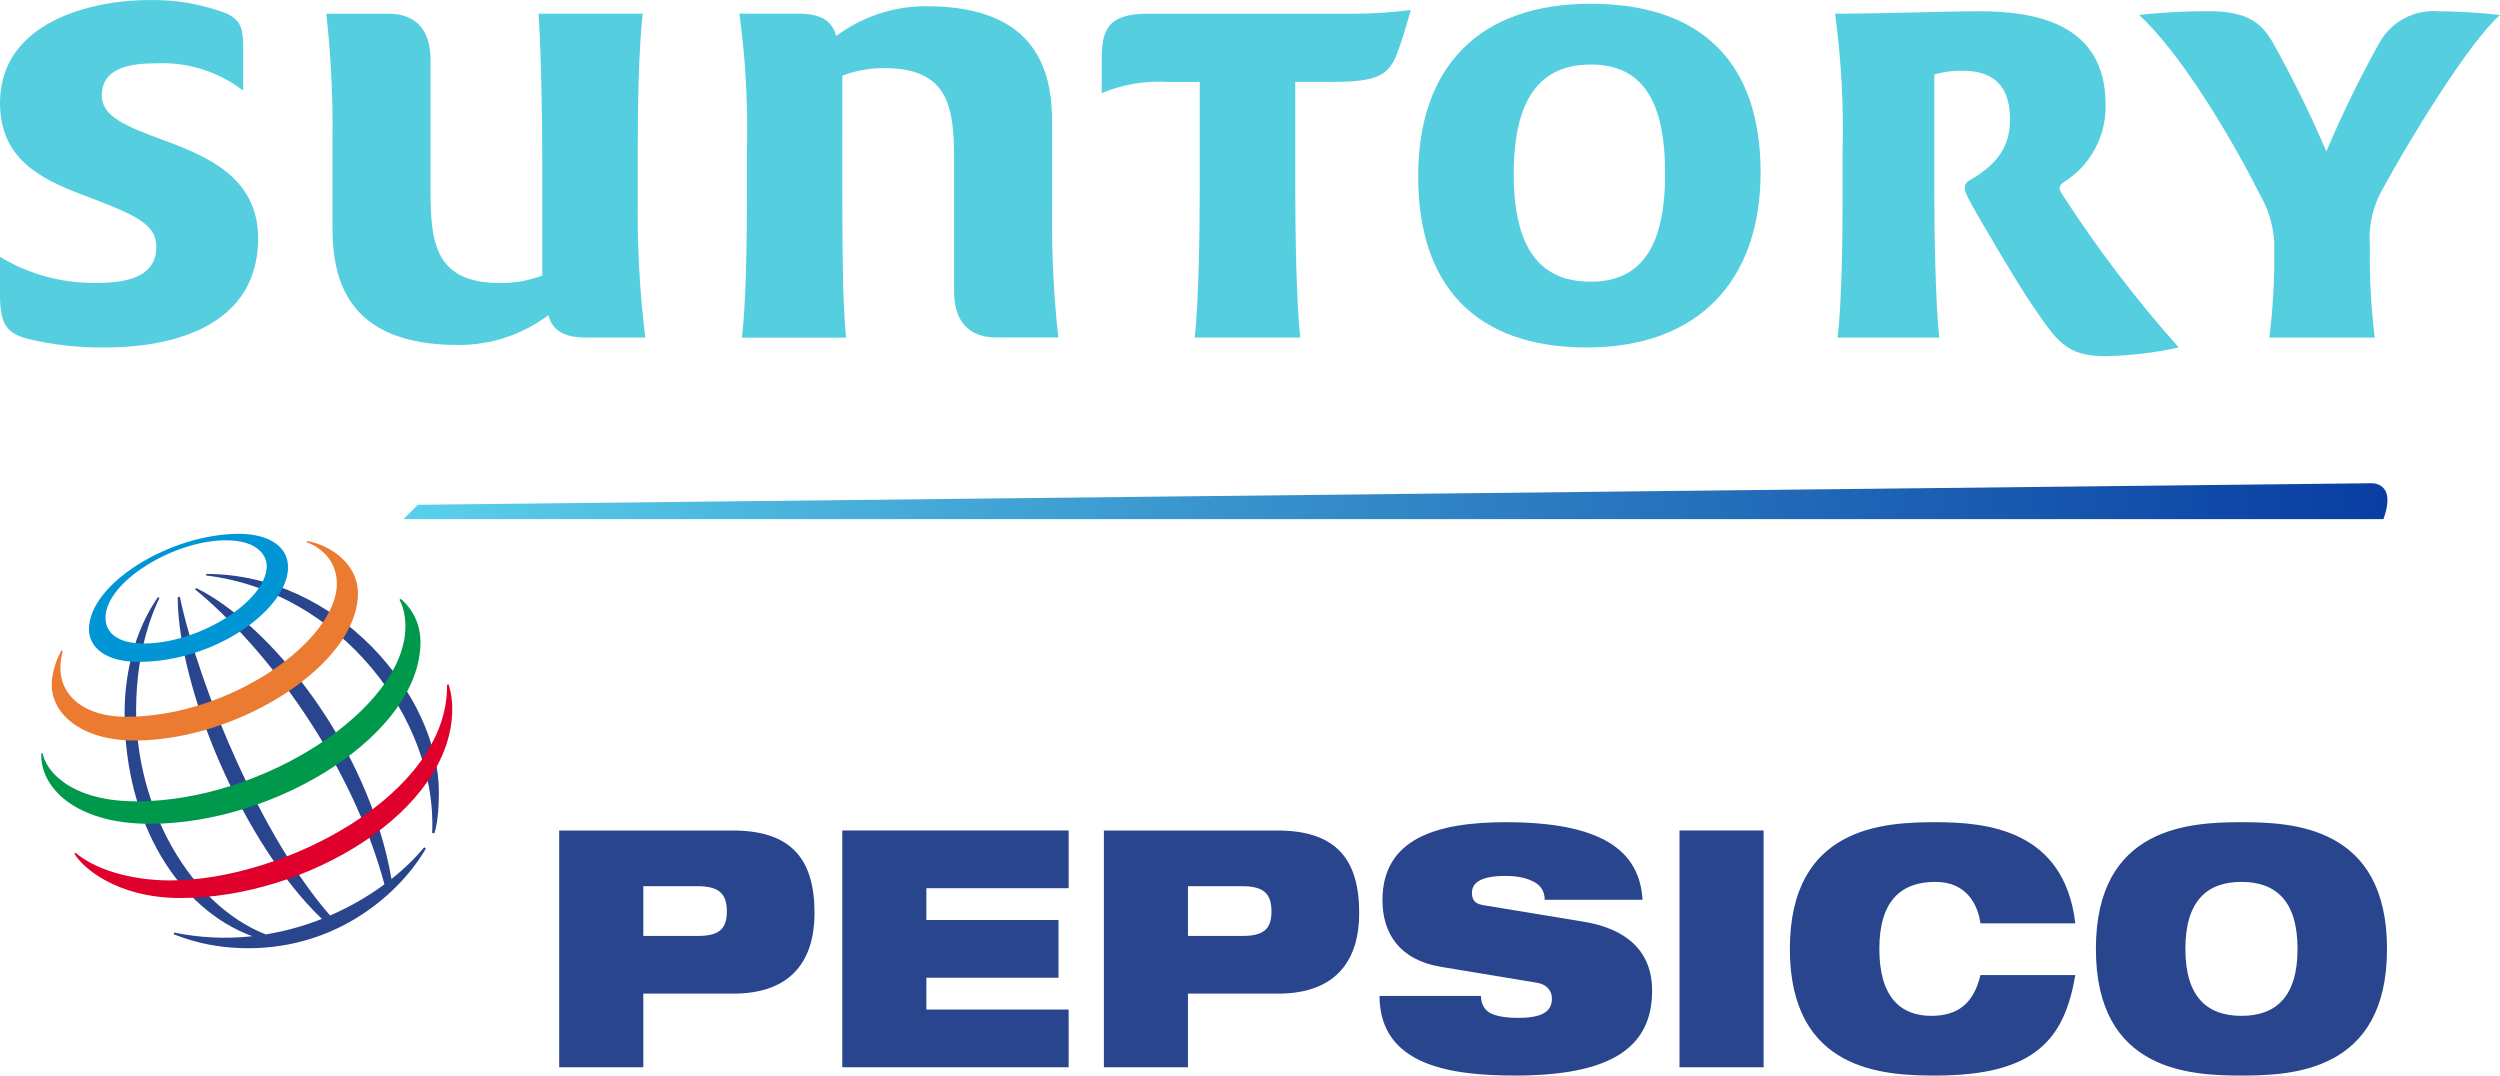
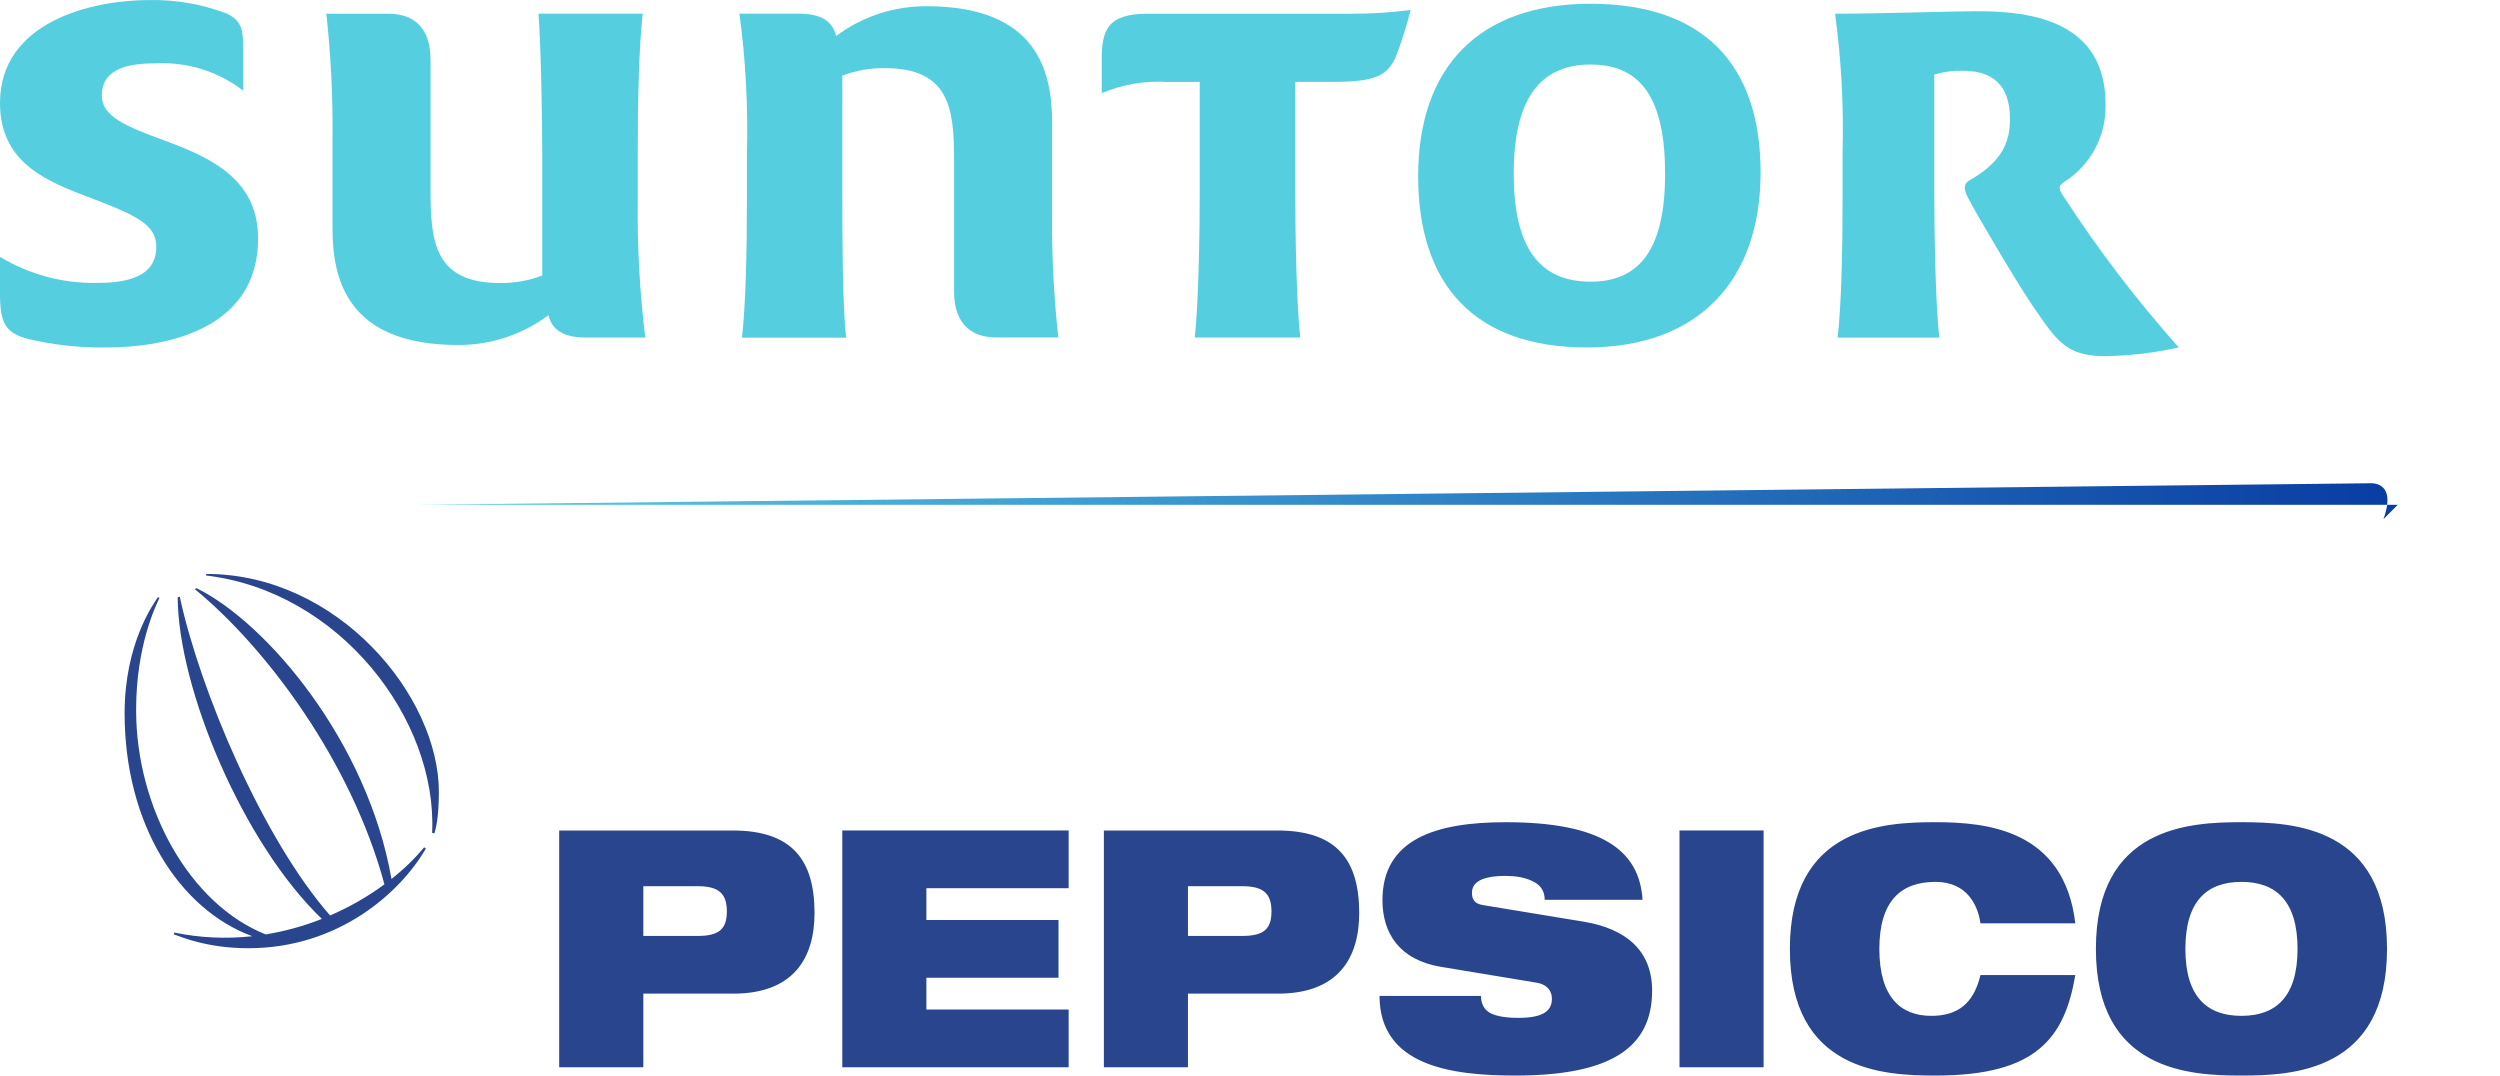
<svg xmlns="http://www.w3.org/2000/svg" id="Layer_2" viewBox="0 0 1394 599.73">
  <defs>
    <style>
      .cls-1 {
        fill: #55cfe0;
      }

      .cls-2 {
        fill: #00984a;
      }

      .cls-2, .cls-3, .cls-4, .cls-5, .cls-6, .cls-7 {
        fill-rule: evenodd;
      }

      .cls-3 {
        fill: #0096d6;
      }

      .cls-4 {
        fill: #eb7b30;
      }

      .cls-5 {
        fill: #df002c;
      }

      .cls-6 {
        fill: url(#linear-gradient);
      }

      .cls-7 {
        fill: #28458e;
      }
    </style>
    <linearGradient id="linear-gradient" x1="225" y1="279.45" x2="1331.24" y2="279.45" gradientUnits="userSpaceOnUse">
      <stop offset="0" stop-color="#5ad0eb" />
      <stop offset="1" stop-color="#093da2" />
    </linearGradient>
  </defs>
  <g id="Layer_1-2" data-name="Layer_1">
    <g>
-       <path class="cls-6" d="M233,281.47l1088-12s16-2,8,20H225l8-8Z" />
+       <path class="cls-6" d="M233,281.47l1088-12s16-2,8,20l8-8Z" />
      <g>
        <path class="cls-1" d="M586.67,68.47c0-27.63-7.59-64.99-69.87-64.99-18.21-.14-35.97,5.69-50.55,16.6-2.06-8.25-8.29-12.44-20.74-12.44h-33.21c3.48,25.67,4.88,51.58,4.19,77.48v25.66c0,29.07-.67,58.81-2.77,77.49h58.13l-.06-.15c-2.1-18.69-2.1-58.12-2.1-80.96V42.18c7.52-2.85,15.5-4.27,23.53-4.19,36.01,0,38.78,22.14,38.78,51.2v73.37c0,15.91,7.61,25.61,23.52,25.61h34.6c-2.54-22.97-3.69-46.07-3.46-69.18v-50.52Z" />
        <path class="cls-1" d="M91.35,78.21c-20.74-7.61-34.59-13.15-34.59-24.9,0-15.9,16.56-18,30.4-18,17.44-.82,34.61,4.58,48.45,15.23v-22.84c0-11.07-.68-15.87-8.99-20.06C112.71,2.29,97.91-.29,83.02.03,51.87.03,0,11.78,0,57.45c0,31.13,22.82,42.15,44.26,50.51,31.15,11.76,42.89,16.6,42.89,29.75,0,13.83-11.06,20.06-33.21,20.06-18.99.29-37.68-4.74-53.95-14.54v20.06c0,16.6,2.76,22.14,15.24,25.61,14.5,3.47,29.38,5.1,44.28,4.84,26.98,0,84.41-6.92,84.41-60.88,0-33.91-28.37-45.67-52.59-54.66Z" />
        <path class="cls-1" d="M355.6,85.12c0-29.06.67-58.81,2.77-77.48h-58.12l.02.06c1.4,18.67,2.1,58.1,2.1,80.94v64.99c-7.51,2.85-15.49,4.27-23.52,4.19-35.99,0-38.78-22.14-38.78-51.2V33.24c0-15.92-7.62-25.6-23.53-25.6h-34.59c2.54,22.97,3.7,46.07,3.46,69.18v50.5c0,27.67,7.63,65.04,69.88,65.04,18.2.13,35.94-5.71,50.51-16.61,2.08,8.26,8.31,12.45,20.76,12.45h33.24c-3.14-25.71-4.54-51.6-4.19-77.49v-25.6Z" />
        <path class="cls-1" d="M639.93,7.64c-22.82,0-25.6,9.68-25.6,25.61v18.68c11.58-4.88,24.14-7.01,36.69-6.23h17.95v61.53c0,22.83-.67,62.27-2.77,80.96h58.8c-2.08-18.69-2.76-58.12-2.76-80.96v-61.57h20.75c24.2,0,30.43-3.46,35.28-13.84,3.29-8.59,6.06-17.36,8.3-26.28-10.77,1.45-21.63,2.15-32.49,2.1h-114.17Z" />
        <path class="cls-1" d="M886.94,2.09c-62.28,0-96.17,35.29-96.17,96.19s31.81,95.47,94.08,95.47,96.86-37.36,96.86-97.55h.01c0-60.89-32.5-94.1-94.78-94.1ZM886.95,157.07c-28.37,0-42.89-18.68-42.89-60.19s14.53-60.89,42.89-60.89,41.51,19.38,41.51,60.89-13.83,60.19-41.51,60.19Z" />
        <path class="cls-1" d="M1150.54,101.72c15.05-9.29,24.01-25.89,23.52-43.57,0-45.66-40.18-51.88-70.57-51.88-17.29,0-53.27,1.37-80.26,1.37,3.49,25.68,4.89,51.6,4.19,77.5v25.61c0,29.05-.67,59.49-2.77,77.49h56.68c-2.08-18.69-2.77-58.12-2.77-80.96V41.55c5.16-1.52,10.53-2.22,15.91-2.1,20.75,0,26.29,12.46,26.29,26.98,0,12.45-4.15,23.52-22.15,33.9-4.14,2.1-3.47,5.5-1.37,9.7,4.14,8.31,28.36,49.13,35.97,60.2,13.84,20.06,18.69,28.37,40.82,28.37h.02c13.74-.26,27.41-1.89,40.83-4.85-23.57-26.45-45.09-54.66-64.35-84.4-2.77-4.16-2.77-5.53,0-7.63Z" />
-         <path class="cls-1" d="M1359.41,6.26c-13.26-.98-25.9,5.75-32.49,17.29-11,19.74-20.93,40.07-29.74,60.88-9.01-21.07-19.15-41.63-30.36-61.61-5.54-8.98-12.46-16.6-35.28-16.6-12.96-.02-25.9.68-38.78,2.1,24.89,22.85,53.95,73.35,67.08,99.65,4.98,8.41,7.84,17.9,8.31,27.66v4.19c.15,16.19-.77,32.37-2.77,48.44h58.8c-2.01-16.06-2.93-32.25-2.76-48.44v-4.19l-.06.04c-.56-10.37,1.85-20.69,6.93-29.75,13.81-25.61,47.72-81.64,65.71-97.56-11.48-1.32-23.03-2.02-34.59-2.1Z" />
      </g>
      <g>
        <path class="cls-7" d="M358.72,494.14h30.27c11.81,0,16.3,4.08,16.3,14.06s-4.49,13.68-16.3,13.68h-30.27v-27.74ZM311.82,595.11h46.9v-41.06h50.23c33.26,0,45.23-19.59,45.23-44.92,0-29.4-12.31-46.04-45.57-46.04h-96.8v132.02ZM469.66,463.08h126.22v32.17h-79.33v17.75h73.68v32.18h-73.68v17.75h79.33v32.17h-126.22v-132.02ZM662.41,494.14h30.27c11.81,0,16.3,4.08,16.3,14.06s-4.49,13.68-16.3,13.68h-30.27v-27.74ZM615.51,595.11h46.9v-41.06h50.23c33.27,0,45.25-19.59,45.25-44.92,0-29.4-12.31-46.04-45.58-46.04h-96.79v132.02ZM803.28,539.08c-22.95-3.89-32.42-18.68-32.42-37.17,0-34.21,30.1-43.45,68.68-43.45,52.88,0,74.67,15.34,76.34,43.27h-54.55c0-5.36-2.83-8.7-7.14-10.55-4.16-2.03-9.48-2.77-14.64-2.77-13.97,0-18.79,3.88-18.79,9.43,0,3.69,1.49,6.1,6.15,6.84l56.05,9.24c23.62,3.88,38.26,16.09,38.26,38.46,0,32.18-23.62,47.35-76.34,47.35-36.09,0-75.51-5.55-75.67-44.38h56.55c.16,4.43,1.66,7.39,4.99,9.43,3.48,1.85,8.64,2.78,15.96,2.78,14.63,0,18.63-4.44,18.63-10.73,0-3.88-2.17-7.76-8.47-8.87l-53.56-8.88ZM936.49,463.08h46.9v132.02h-46.9v-132.02ZM1157.2,543.7c-2.99,17.38-8.32,31.44-19.97,41.05-11.47,9.62-29.44,14.98-58.04,14.98s-81.16-2.22-81.16-70.63,52.72-70.64,81.16-70.64,71.84,4.06,78,56.4h-52.89c-1.33-9.44-6.99-23.12-25.11-23.12-19.14,0-31.27,10.54-31.27,37.36s11.81,37.34,28.94,37.34c14.81,0,23.62-6.84,27.45-22.74h52.89,0ZM1218.57,529.1c0-26.82,12.15-37.36,31.27-37.36s31.27,10.54,31.27,37.36-12.15,37.34-31.27,37.34c-19.13,0-31.27-10.53-31.27-37.34h0ZM1168.67,529.1c0,68.4,52.72,70.63,81.17,70.63s81.16-2.22,81.16-70.63-52.72-70.64-81.16-70.64-81.17,2.22-81.17,70.64h0ZM240.96,464.39c3.03-63.34-51.6-134.67-126.06-143.49l.13-.87c73.41,0,129.69,67.96,129.69,121.58-.07,11.16-.95,18.08-2.52,23.1l-1.23-.32ZM236.51,472.44c-4.88,5.97-11.03,11.98-18.22,17.68-13.24-76.15-69.2-142.74-108.76-162.17l-.85.59c39.79,32.65,87.24,96.07,105.69,164.57-9.41,6.91-19.58,12.74-30.31,17.36-37.54-42.81-72.55-125.39-83.83-177.78l-1.15.35c.25,50.86,36.37,137.2,80.4,179.34-10.1,4-20.6,6.9-31.32,8.65-42.21-16.72-72.26-70.28-72.26-125.15,0-35.82,10.92-57.97,13.03-62.51l-.9-.36c-2.56,3.87-18.55,26.01-18.55,64.68,0,62.02,30.59,109.42,71.19,124.35-14.52,1.6-29.2.91-43.51-2.04l-.3.95c4.34,1.6,19.08,7.79,41.56,7.79,50.85,0,85.23-31.59,99.06-55.61l-.99-.67Z" />
-         <path class="cls-3" d="M133.35,297.66c-38.55,0-83.75,27.82-83.75,53.25,0,9.84,9,18.15,27.62,18.15,43.23,0,83.4-29.7,83.4-52.8,0-12.15-11.67-18.6-27.28-18.6ZM148.74,315.54c0,19.47-37.39,43.27-68.64,43.27-13.81,0-21.27-5.43-21.27-14.4,0-19.75,37.81-43.14,67.13-43.14,19.11,0,22.78,9.73,22.78,14.28Z" />
-         <path class="cls-4" d="M34.25,362.69c-1.08,1.87-5.42,10.37-5.42,19.08,0,16.15,16.31,31.14,46.32,31.14,57.72,0,124.42-42.49,124.42-81.93,0-17.7-16.76-27.33-28.4-29.32l-.22.69c3.62,1.14,16.88,7.31,16.88,23.08,0,31.43-58.88,74.25-117.54,74.25-22.45,0-36.6-11.08-36.6-27.23,0-5.11,1.06-8.47,1.34-9.45l-.78-.3Z" />
-         <path class="cls-2" d="M223.36,333.92c1.58,1.2,11.09,9.13,11.09,24.11,0,51.09-80.05,101.33-150.83,101.33-42.21,0-61.45-20.84-60.59-39.34h.76c1.65,9.61,15.36,26.81,52.3,26.81,70.86,0,149.98-51.99,149.98-97.53,0-7.81-2.12-12.68-3.32-14.85l.62-.53Z" />
-         <path class="cls-5" d="M250.12,381.61c.33,1.09,2.06,5.98,2.06,13.64,0,56.84-81.02,105.49-151.48,105.49-36.27,0-55.2-17.62-59.2-24.77l.65-.48c10.03,8.78,29.8,15.44,52.87,15.44,62.23,0,155.09-47.34,154.26-109.12l.85-.21Z" />
      </g>
    </g>
  </g>
</svg>